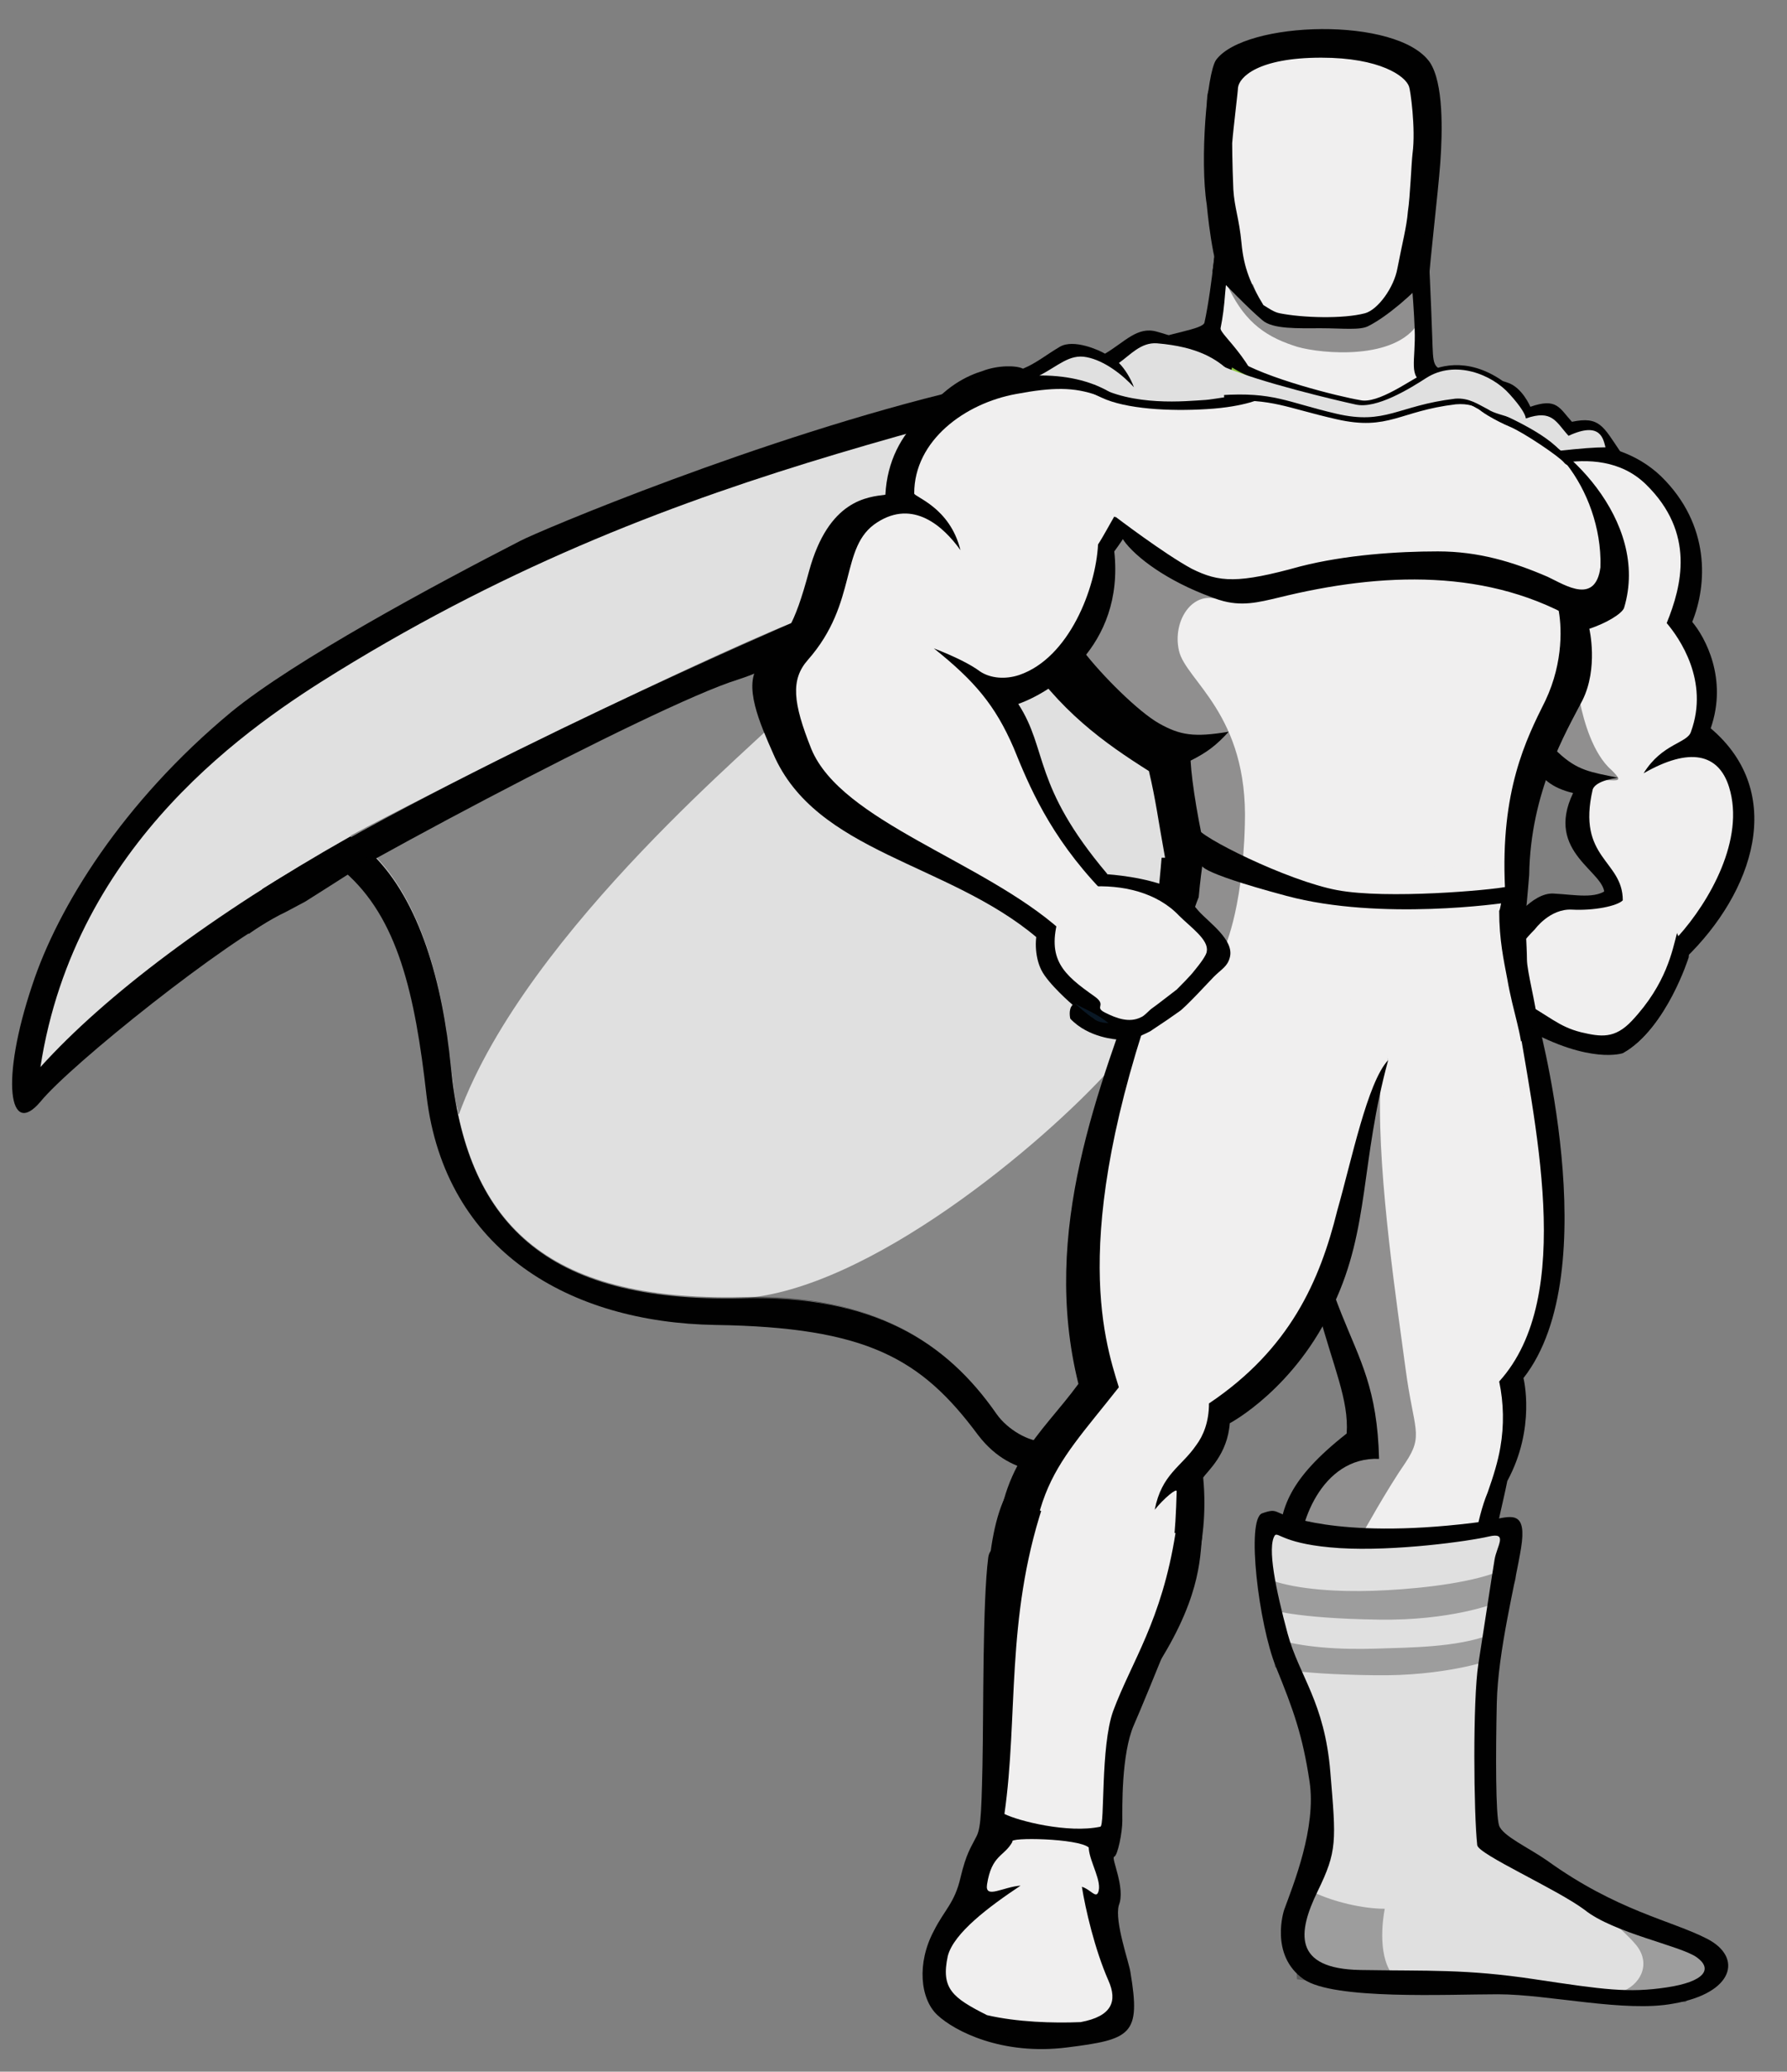
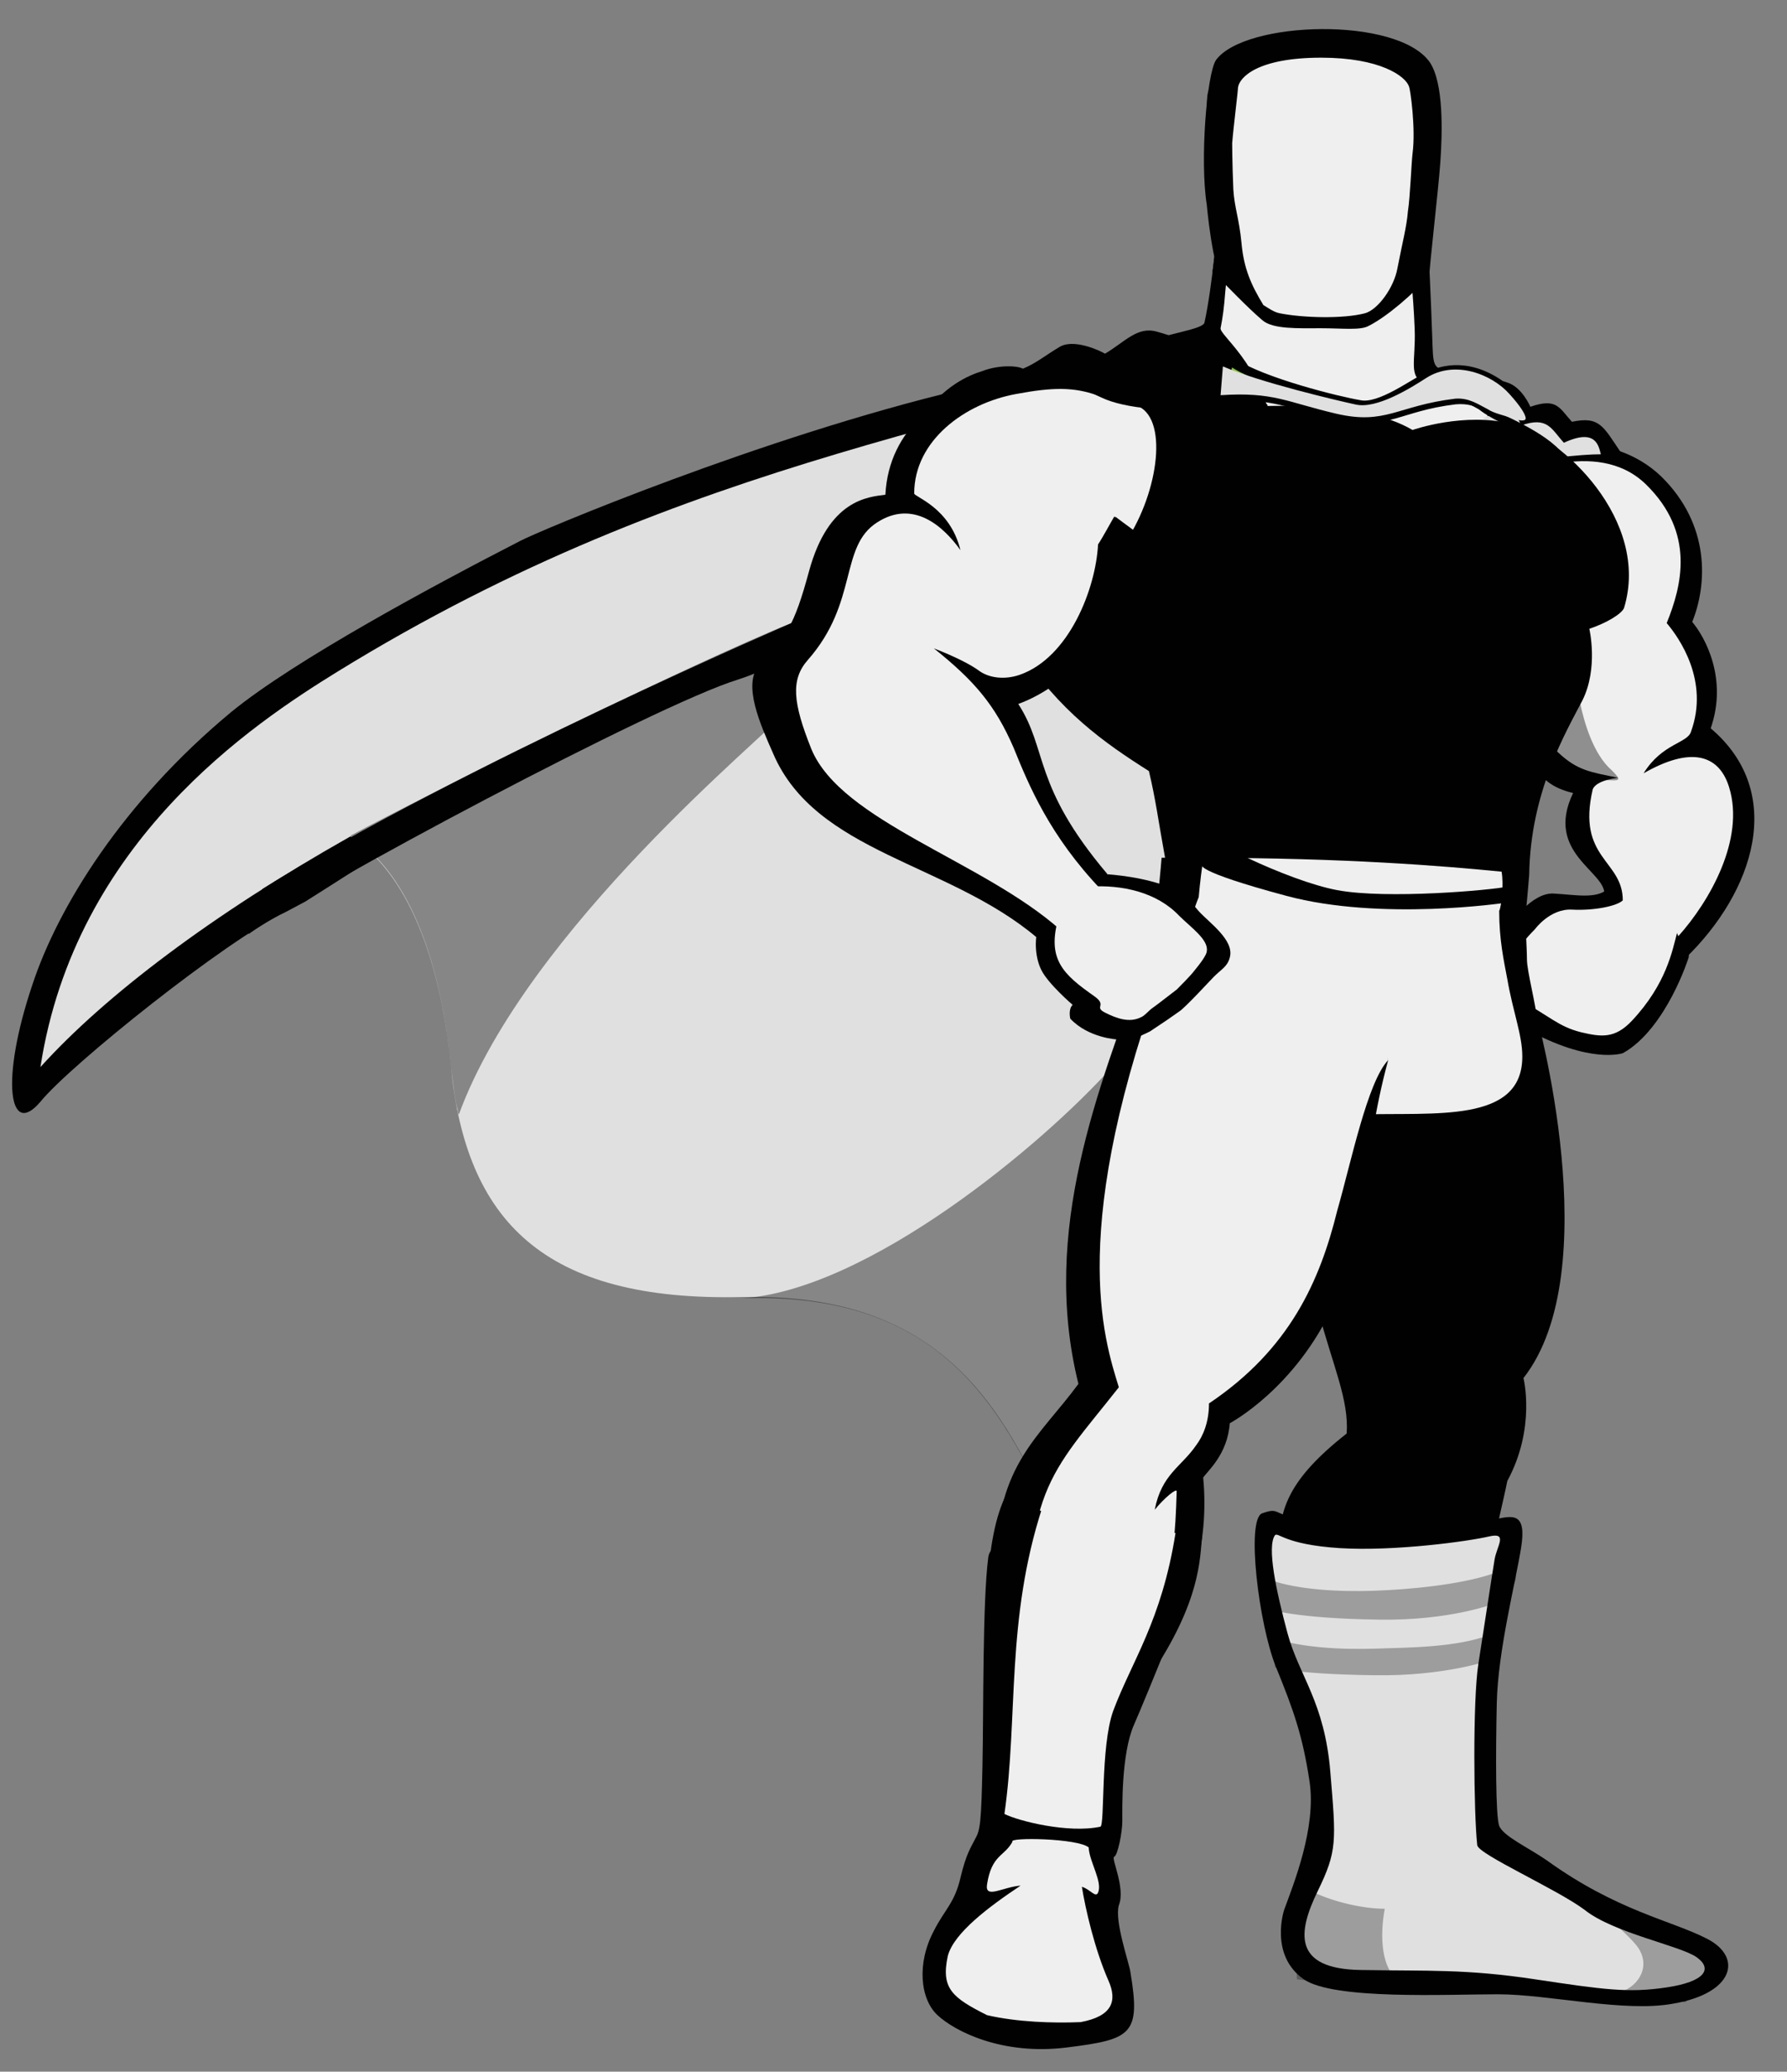
<svg xmlns="http://www.w3.org/2000/svg" version="1.1" id="Layer_1" x="0px" y="0px" viewBox="0 0 2157 2500" style="enable-background:new 0 0 2157 2500;" xml:space="preserve">
  <rect x="0" y="0" width="2157" height="2500" fill="#808080" stroke="none" />
  <style type="text/css">
	.st0{fill:#010101;}
	.st1{fill:#E0E0E0;}
	.st2{fill:#F0EFEF;}
	.st3{fill:#0A1825;}
	.st4{opacity:0.3;fill:#010101;enable-background:new    ;}
	.st5{fill:none;}
	.st6{opacity:0.4;fill:#010101;enable-background:new    ;}
	.st7{fill:#8AC640;stroke:#010101;stroke-width:10.864;stroke-linejoin:round;stroke-miterlimit:68.498;}
</style>
  <path class="st0" d="M344.6,1100.7c-71.2,33.5-259.5,184.2-295.8,228.8c-37.7,44.6-48.8-25.1-9.8-140.9  c30.7-93.5,108.8-220.4,240-329.3c76.7-62.8,245.6-153.5,348.8-206.5c20.9-11.2,291.6-125.6,533-182.8c20.9-5.6-25.1,34.9-32.1,57.2  c-36.3,106-760.4,560.9-760.4,560.9L344.6,1100.7z M1364.5,2380.1c12.6,75.3,1.4,80.9-76.7,90.7c-78.1,9.8-135.3-19.5-156.3-39.1  c-20.9-19.5-25.1-62.8-4.2-101.8c12.6-25.1,25.1-33.5,32.1-64.2c7-29.3,12.6-36.3,18.1-47.4c5.6-9.8,7-19.5,8.4-87.9  c1.4-68.4,0-196.7,7-251.1c7-55.8,248.4,25.1,248.4,25.1s-57.2,142.3-72.6,177.2c-15.4,34.9-14,101.8-14,115.8s-5.6,41.9-9.8,43.2  c-4.2,1.4,14,37.7,5.6,58.6C1345,2318.7,1363.1,2369,1364.5,2380.1L1364.5,2380.1z M1456.6,246.8c-8.4-53,0-157.7,11.2-174.4  c34.9-47.4,219-53,258.1,2.8c16.7,25.1,15.3,83.7,12.6,121.4c-2.8,37.7-12.6,118.6-14,145.1c-1.4,19.5-203.7,50.2-248.3-2.8  C1463.6,325,1456.6,246.8,1456.6,246.8L1456.6,246.8z M1866.8,2244.8c85.1,61.4,150.7,72.6,193.9,94.9  c43.2,22.3,32.1,65.6-40.5,78.1c-58.6,11.2-150.7-11.2-212.1-11.2c-61.4,0-198.1,7-234.4-18.1c-41.9-29.3-23.7-83.7-23.7-83.7  c11.2-30.7,39.1-99.1,30.7-154.9c-8.4-55.8-19.5-86.5-40.5-138.1c-20.9-51.6-36.3-178.6-16.7-185.6c19.5-7,13.9,0,39.1,5.6  c25.1,5.6,53,14,107.4,14c54.4,0,114.4-8.4,135.3-12.6c20.9-4.2,37.7-8.4,30.7,34.9c-7,43.2-27.9,124.2-29.3,187  c-1.4,62.8-1.4,135.3,2.8,147.9C1813.8,2215.5,1844.5,2229.4,1866.8,2244.8L1866.8,2244.8z" />
  <path class="st1" d="M1568.2,386.4c-153.5,132.6-450.7,168.8-891.5,339c-113,43.2-414.4,173-486.9,308.3  c244.2-140.9,334.9,53,354.4,252.5c18.1,187,111.6,284.6,351.6,279c247-5.6,322.3,138.1,390.7,307  c132.5-646,344.6-771.6,481.3-881.8C2057.9,754.7,1700.8,338.9,1568.2,386.4L1568.2,386.4z" />
  <path class="st1" d="M1568.2,386.4C1199.9,514.7,835.7,546.8,407.4,810.5c-101.8,62.8-316.7,205.1-358.6,477.2  c156.3-173,517.6-390.7,959.9-528.8c223.2-69.8,386.5-115.8,584.6-192.5C1579.4,477,1579.4,442.2,1568.2,386.4L1568.2,386.4z" />
  <path class="st0" d="M2038.4,1150.9c0,0-26.5,90.7-79.5,120c0,0-39.1,14-117.2-29.3c-22.3-12.6-39.1-55.8-37.7-69.8  c1.4-33.5,22.3-48.8,22.3-48.8s22.3-37.7,48.8-36.3c26.5,1.4,71.2,5.6,85.1-7C1972.8,1065.8,2041.2,1104.9,2038.4,1150.9  L2038.4,1150.9z M1469.2,273.3c0,0-5.6,71.2-15.3,115.8c-1.4,8.4-43.2,12.6-74,25.1c58.6,167.4,411.6,166,457.6,83.7  c-22.3-15.3-67-39.1-87.9-47.4c-20.9-8.4-19.5-7-20.9-46c-1.4-39.1-4.2-111.6-7-131.2C1718.9,253.8,1502.6,253.8,1469.2,273.3  L1469.2,273.3z" />
  <path class="st2" d="M1483.1,273.3c0,0,0,40.5-4.2,79.5c-1.4,18.1-2.8,29.3-5.6,43.2c-1.4,8.4,47.4,41.9,61.4,115.8  c67,149.3,221.8,75.3,286,4.2c-22.3-15.4-58.6-36.3-100.5-53c-20.9-8.4-11.2-26.5-12.6-65.6c-1.4-39.1-7-96.3-9.8-117.2  C1695.2,259.4,1516.6,253.8,1483.1,273.3L1483.1,273.3z" />
  <g>
    <path class="st0" d="M1469.2,273.3c0,0-1.4,25.1-5.6,54.4c18.1,18.1,41.9,43.2,60,58.6c12.6,11.2,43.2,9.8,71.2,9.8   c25.1,0,47.4,2.8,57.2-2.8c22.3-11.2,54.4-39.1,72.6-60c-1.4-25.1-2.8-48.8-4.2-60C1718.9,253.8,1502.6,253.8,1469.2,273.3z" />
    <path class="st0" d="M1596.1,379.4c-16.7,0-36.3-1.4-51.6-4.2c-7-1.4-14-5.6-19.5-8.4c-9.8-7-19.5-15.3-30.7-23.7   c-22.3-16.7-23.7-26.5-23.7-30.7c9.8-87.9-2.8-161.8-2.8-161.8s-9.8-37.7,43.2-47.4c53-9.8,85.1-11.2,85.1-11.2s33.5,0,85.1,11.2   c53,9.8,43.2,47.4,43.2,47.4s-12.6,73.9-2.8,161.8c0,4.2-1.4,13.9-23.7,30.7c-19.5,14-34.9,29.3-50.2,32.1   C1632.4,378,1612.9,379.4,1596.1,379.4z" />
    <path class="st0" d="M1596.1,55.7c-92.1,0-110.2,25.1-136.7,53c-5.6,7-1.4,48.8,8.4,138.1h12.6c0,0-8.4-25.1-7-54.4   c1.4-29.3,7-27.9,2.8-34.9c-5.6-8.4-16.7-22.3,8.4-36.3c25.1-14,64.2,11.2,111.6,12.6c47.4-1.4,87.9-26.5,113-12.6   c25.1,13.9,14,27.9,8.4,36.3c-5.6,8.4,1.4,5.6,2.8,34.9c1.4,29.3-7,54.4-7,54.4h12.6c8.4-89.3,14-128.4,9.8-135.3   C1711.9,80.8,1688.2,57.1,1596.1,55.7z M2038.4,1155.1c0,0-26.5,85.1-78.1,114.4c-11.2-5.6-9.8-13.9-19.5-26.5   c-2.8-4.2-12.6-7-16.7-11.2c-4.2-4.2-2.8-11.2-9.8-16.7c-5.6-5.6-9.8-1.4-15.4-5.6c-5.6-5.6-7-12.6-11.2-16.7   c-2.8-2.8-14-4.2-16.7-7c-7-7-68.4-19.5-65.6-33.5c5.6-20.9,16.7-36.3,16.7-36.3s26.5-39.1,53-37.7c26.5,1.4,51.6,7,65.6-5.6   C1956.1,1058.8,2042.6,1110.5,2038.4,1155.1L2038.4,1155.1z" />
    <path class="st0" d="M1857,538.4c0,0,87.9-20.9,147.9,36.3c60,58.6,55.8,131.1,37.7,175.8c15.3,18.1,43.2,68.4,22.3,128.4   c92.1,78.1,51.6,198.1-30.7,277.6c0,0-19.5-72.6-97.7-76.7c2.8-27.9-72.6-50.2-37.7-122.8c-53-12.6-51.6-48.8-60-93.5   C1831.9,818.9,1857,538.4,1857,538.4L1857,538.4z" />
  </g>
  <path class="st2" d="M1824.9,577.5c0,0,101.8-51.6,161.8,7c60,58.6,43.2,122.8,25.1,167.4c15.3,18.1,51.6,69.8,29.3,131.1  c-4.2,14-34.9,14-57.2,50.2c55.8-32.1,90.7-23.7,103.2,16.7c19.5,62.8-23.7,138.1-61.4,180c0-1.4-1.4-2.8-1.4-4.2  c-5.6,20.9-12.6,61.4-54.4,106c-20.9,22.3-37.7,19.5-61.4,14c-27.9-7-37.7-19.5-76.7-40.5c-22.3-12.6-9.8-27.9-9.8-40.5  c0-2.8,2.8-7,7-12.6c2.8-7,11.2-18.1,23.7-30.7c0,0,18.1-25.1,44.7-23.7c26.5,1.4,54.4-4.2,61.4-11.2c0-48.8-55.8-50.2-36.3-133.9  c1.4-4.2,8.4-11.2,30.7-14c-33.5-7-48.8-8.4-72.6-30.7c-16.7-15.3-29.3-34.9-33.5-60C1838.9,804.9,1824.9,577.5,1824.9,577.5  L1824.9,577.5z" />
  <path class="st0" d="M1530.5,489.6c-8.4-11.2-51.6-67-133.9-89.3c-23.7-7-39.1,12.6-62.8,26.5c-7-4.2-37.7-18.1-54.4-8.4  c-16.7,9.8-27.9,19.5-44.6,26.5c-8.4-4.2-30.7-4.2-48.8,2.8c-18.1,5.6-46,18.1-72.6,54.4c-16.7,60,295.8,15.3,295.8,15.3  L1530.5,489.6z" />
-   <path class="st1" d="M1533.3,489.6c-44.7-15.4-37.7-67-136.7-75.3c-19.5-1.4-32.1,13.9-46,23.7c7,7,14,18.1,18.1,29.3  c-12.6-13.9-34.9-32.1-57.2-36.3c-20.9-4.2-34.9,11.2-57.2,22.3c4.2,4.2,8.4,11.2,13.9,19.5c-19.5-12.6-33.5-16.7-60-7  c-18.1,5.6-53,20.9-79.5,58.6c-16.7,60,281.8-7,281.8-7L1533.3,489.6z" />
  <path class="st0" d="M1795.6,511.9c0,0,0-15.4-1.4-29.3c0-2.8-11.2-9.8-11.2-12.6l-2.8-2.8c0,0,22.3-12.6,39.1-5.6  c18.1,5.6,27.9,29.3,27.9,29.3c32.1-11.2,34.9,1.4,50.2,18.1c33.5-7,37.7,5.6,58.6,36.3c0,0-25.1-4.2-73.9,4.2  C1834.7,556.6,1795.6,510.5,1795.6,511.9L1795.6,511.9z" />
-   <path class="st1" d="M1790.1,505c0,0,8.4-7,5.6-8.4c15.3-8.4,36.3-18.1,46,8.4c32.1-11.2,36.3,4.2,51.6,20.9  c39.1-18.1,41.9,4.2,44.6,13.9c-12.6,0-30.7,1.4-55.8,4.2C1834.7,551,1788.7,503.6,1790.1,505z" />
+   <path class="st1" d="M1790.1,505c15.3-8.4,36.3-18.1,46,8.4c32.1-11.2,36.3,4.2,51.6,20.9  c39.1-18.1,41.9,4.2,44.6,13.9c-12.6,0-30.7,1.4-55.8,4.2C1834.7,551,1788.7,503.6,1790.1,505z" />
  <path class="st0" d="M1315.7,470.1c0,0,79.5,27.9,146.5,23.7c67-5.6,181.4-11.2,242.8,25.1c0,0,62.8-22.3,121.4-7  c58.6,15.3,166,115.8,133.9,221.8c-2.8,7-20.9,18.1-41.9,25.1c0,0,11.2,47.4-8.4,86.5c-19.5,37.7-62.8,110.2-64.2,210.7  c-1.4,16.7-4.2,51.6-7,68.4c-108.8-4.2-276.3-44.6-440.9-41.9c1.4-18.1,2.8-29.3,4.2-47.4h4.2c-8.4-46-11.2-69.8-19.5-104.6  c-53-33.5-108.8-72.5-156.3-146.5C1184.5,710,1315.7,470.1,1315.7,470.1L1315.7,470.1z M1854.2,1223.5c0,0,86.5,309.7-15.3,439.5  c0,0,15.3,60-19.5,124.2c-5.6,27.9-12.6,53-16.7,80.9c-18.1,115.8-48.8,164.6-57.2,350.2l-83.7-1.4c0,0-9.8-133.9-39.1-205.1  c-16.7-40.5-82.3-94.9-79.5-149.3c2.8-41.9,11.2-76.7,82.3-132.6c5.6-80.9-75.3-157.7-62.8-459L1854.2,1223.5z" />
-   <path class="st2" d="M1829.1,1210.9c22.3,142.3,73.9,353-19.5,456.2c5.5,26.2,6,53.2,1.4,79.5c-2.8,16.7-8.4,34.9-15.3,54.4  c-14,33.5-19.5,82.3-23.7,111.6c-18.1,115.8-18.1,121.4-26.5,307l-83.7-1.4c0,0-9.8-133.9-39.1-205.1  c-16.7-40.5-51.6-75.3-54.4-129.8c-2.8-41.9,26.5-125.6,96.3-122.8c-4.2-168.8-82.3-135.3-103.2-486.9L1829.1,1210.9z M1315.7,470.1  c0,0,30.7,9.8,64.2,12.6c33.5,2.8,69.8,0,101.8-1.4c67-5.6,161.8-12.6,224.6,23.7c0,0,34.9-11.2,72.6-8.4  c16.7,1.4,33.5,15.4,53,20.9c61.4,15.3,120,117.2,93.5,209.3c-2.8,7-22.3,0-44.6,7c4.2,19.5,7,64.2-15.4,111.6  c-23.7,47.4-54.4,108.8-48.8,226c-146.5-7-212.1-16.7-357.2-23.7c-12.6-51.6-20.9-103.2-22.3-129.8c19.5-9.8,30.7-18.1,46-34.9  c-41.9,7-58.6,4.2-83.7-9.8c-25.1-14-69.8-58.6-92.1-87.9c-2.8-2.8-18.1,43.2-53,44.6c-12.6-18.1,40.5-69.8,30.7-89.3  C1250.1,669.6,1315.7,470.1,1315.7,470.1L1315.7,470.1z" />
  <path class="st0" d="M1840.3,1095.1c0,0,2.8,50.2,2.8,62.8c0,14,11.2,55.8,12.6,75.3c-15.3,26.5-82.3,86.5-203.7,108.8  c-120,25.1-279-163.2-279-163.2c4.2-18.1,18.1-71.2,27.9-99.1c1.4-2.8,4.2-9.8,4.2-12.6C1417.5,1049.1,1840.3,1095.1,1840.3,1095.1z  " />
  <path class="st2" d="M1809.6,1099.3c0,34.9,5.6,60,9.8,82.3c7,40.5,18.1,67,18.1,93.5c0,80.9-106,67-195.3,69.8  c-120,25.1-221.8-163.2-221.8-163.2c8.4-32.1,14-68.4,26.5-99.1c1.4-16.7,4.2-37.7,5.6-47.4c170.2,0,290.2,9.8,360,16.7  C1815.2,1067.2,1812.4,1093.7,1809.6,1099.3L1809.6,1099.3z" />
  <path class="st0" d="M1675.6,1279.3c0,0-73.9-164.6-295.8-115.8c-53,149.3-124.2,320.9-78.1,506.5c-46,62.8-99.1,97.7-99.1,213.5  c0,115.8,5.6,135.3,5.6,135.3l163.2,8.4c0,0,53-68.4,73.9-142.3c5.6-20.9,11.2-58.6,7-101.8c5.6-8.4,29.3-27.9,32.1-65.6  c0,0,79.5-41.9,125.6-143.7C1653.3,1481.6,1642.2,1402.1,1675.6,1279.3L1675.6,1279.3z" />
  <path class="st2" d="M1675.6,1279.3c-4.2-15.3-60-166-266.5-121.4c-121.4,323.7-76.7,457.6-58.6,516.2  c-82.3,104.6-120,127-103.2,339h108.8c50.2-79.5,61.4-108.8,64.2-213.5c0-4.2-15.3,8.4-26.5,22.3c8.4-43.2,32.1-51.6,50.2-78.1  c8.4-11.2,15.3-27.9,15.3-50.2c97.7-65.6,133.9-147.9,154.9-233C1631,1402.1,1650.5,1305.8,1675.6,1279.3L1675.6,1279.3z" />
  <g>
    <path class="st0" d="M1331,1054.7c0,0,37.7,1.4,71.2,12.6c32.1,11.2,32.1,18.1,44.6,32.1c12.6,14,43.2,34.9,37.7,55.8   c-2.8,11.2-9.8,14-19.5,23.7c-4.2,4.2-34.9,37.7-41.9,41.9c-4.2,2.8-9.8,7-14,9.8l-20.9,14c-14,7-23.7,11.2-39.1,9.8   c0,0-34.9-1.4-57.2-25.1c0,0-2.8-11.2,2.8-16.7c0,0-29.3-25.1-37.7-41.9c-8.4-16.7-8.4-40.5-2.8-53   C1257.1,1104.9,1311.5,1070,1331,1054.7L1331,1054.7z M1365.9,2412.2l-4.2,34.9c0,0-12.6,15.3-106,14c-94.9-1.4-120-30.7-128.4-46   l-5.6-36.3c0,0,18.1-26.5,22.3-26.5c30.7,2.8,135.3,44.6,207.9,55.8C1358.9,2408,1360.3,2410.8,1365.9,2412.2L1365.9,2412.2z    M1568.2,2341.1c0,15.3-1.4,15.3-1.4,30.7c16.7,12.6,58.6,19.5,138.1,18.1c115.8-2.8,223.2,34.9,354.4,12.6l1.4-25.1l-12.6-1.4   l-464.6-37.7L1568.2,2341.1z" />
    <path class="st0" d="M1670.1,2389.9h34.9c75.3-2.8,146.5,14,223.2,18.1c40.5-1.4,90.7-11.2,86.5-40.5l-396.2-33.5   C1594.7,2360.6,1612.9,2382.9,1670.1,2389.9L1670.1,2389.9z M1215.2,1802.5c12.6,8.4,97.7,58.6,235.8,51.6   c-2.8,26.5-1.4,78.1-62.8,168.8c-30.7,44.6-57.2,122.8-62.8,221.8c1.4,22.3,14,41.9-2.8,71.2c5.6,18.1,27.9,54.4,39.1,76.7   c11.2,22.3,16.7,47.4-57.2,48.8c-75.3,1.4-196.7-7-180-65.6c8.4-30.7,32.1-62.8,34.9-75.3c2.8-12.6,2.8-50.2,26.5-75.3   c20.9-69.8,14-136.7,9.8-199.5C1188.7,1960.2,1187.3,1855.5,1215.2,1802.5L1215.2,1802.5z M1345,665.4   c99.1-132.6,15.3-238.6-143.7-206.5c-64.2,12.6-128.4,57.2-132.6,138.1c-20.9,2.8-68.4,5.6-92.1,92.1c-18.1,67-27.9,79.5-60,113   c-20.9,23.7,1.4,72.6,16.7,107.4c51.6,120,210.7,131.1,318.1,221.8c36.3-9.8,73.9-50.2,85.1-76.7   c-90.7-107.4-71.2-149.3-107.4-205.1C1268.2,835.6,1357.5,781.2,1345,665.4L1345,665.4z" />
  </g>
  <path class="st2" d="M1325.4,657c5.6-8.4,15.3-26.5,19.5-33.5c1.4-1.4,16.7,25.1,18.1,23.7c37.7-61.4,47.4-150.7,4.2-159.1  c-9.8-1.4-27.9-5.6-43.2-11.2c-27.9-9.8-53-9.8-97.7-1.4c-61.4,11.2-122.8,55.8-122.8,120c0,4.2,43.2,16.7,55.8,68.4  c-20.9-29.3-57.2-61.4-100.5-33.5c-46,29.3-22.3,96.3-83.7,166c-20.9,23.7-18.1,51.6,4.2,107.4c36.3,87.9,207.9,135.3,301.4,219  c22.3-9.8,37.7-32.1,48.8-48.8c-62.8-65.6-87.9-127-106-171.6c-22.3-51.6-47.4-80.9-96.3-120c25.1,9.8,44.7,19.5,55.8,27.9  c12.6,8.4,30.7,9.8,47.4,4.2C1290.6,793.8,1322.7,710,1325.4,657L1325.4,657z" />
  <path class="st0" d="M1932.4,679.4c-4.2,53-43.2,26.5-64.2,16.7c-41.9-18.1-83.7-30.7-132.6-30.7s-111.6,4.2-166,18.1  c-75.3,20.9-97.7,19.5-131.2,2.8c-33.5-18.1-92.1-62.8-92.1-62.8s-1.4,14,12.6,32.1c18.1,22.3,58.6,50.2,113,68.4  c26.5,8.4,47.4,2.8,71.2-2.8c124.2-30.7,255.3-36.3,365.5,30.7c5.6,2.8,25.1-5.6,33.5-18.1C1953.3,715.6,1932.4,679.4,1932.4,679.4z  " />
-   <path class="st3" d="M1297.5,1210.9c11.2,7,25.1,11.2,40.5,23.7c0,0-12.6,0-18.1-5.6C1312.9,1224.9,1298.9,1212.3,1297.5,1210.9z" />
  <path class="st2" d="M1700.8,104.5c-4.2-12.6-34.9-34.9-106-34.9c-76.7,0-99.1,23.7-100.5,36.3c0,4.2-5.6,48.8-7,67  c0,0,0,22.3,1.4,55.8c1.4,22.3,7,34.9,9.8,64.2c2.8,30.7,11.2,50.2,26.5,75.3c7,4.2,12.6,8.4,19.5,9.8c27.9,5.6,76.7,7,103.2,0  c15.3-4.2,34.9-30.7,39.1-54.4c5.6-29.3,11.2-50.2,12.6-68.4c2.8-18.1,4.2-58.6,5.6-69.8C1709.1,154.8,1702.2,107.3,1700.8,104.5  L1700.8,104.5z" />
  <path class="st0" d="M1554.3,1829c0,0,74,32.1,256.7,4.2c0,0-51.6,259.5-27.9,389.3c0,0,23.7,33.5,199.5,97.7  c0,0,78.1,19.5,75.3,58.6c0,0,2.8,8.4-92.1,5.6c-94.9-2.8-184.2-19.5-247-19.5c-62.8,0-129.8,2.8-140.9-15.3  c-12.6-16.7,2.8-60,20.9-85.1c19.5-26.5,14-46,12.6-93.5C1607.3,2046.7,1512.4,1918.3,1554.3,1829L1554.3,1829z" />
  <path class="st1" d="M1538.9,1852.7c-9.8,14,1.4,67,15.3,118.6c14,51.6,44.7,82.3,51.6,167.4c7,83.7,8.4,94.9-15.4,143.7  c-23.7,48.8-30.7,93.5,51.6,94.9s127-1.4,210.7,11.2c83.7,12.6,113,16.7,159.1,9.8s55.8-22.3,36.3-36.3  c-19.5-14-100.5-29.3-135.3-57.2c-33.5-25.1-128.4-67-129.7-78.1c-4.2-37.7-5.6-174.4,1.4-219c7-44.7,16.7-108.8,19.5-125.6  c2.8-16.7,16.7-33.5-7-27.9c-23.7,5.6-113,18.1-180,14C1550.1,1863.9,1543.1,1848.5,1538.9,1852.7L1538.9,1852.7z" />
  <path class="st4" d="M1586.4,2283.9c23.7,11.2,58.6,19.5,85.1,19.5c0,0-9.8,46,5.6,73.9c15.3,27.9-111.6,11.2-111.6,11.2l-5.6-99.1  L1586.4,2283.9z M1956.1,2403.8c22.3-7,37.7-32.1,19.5-55.8c-19.5-23.7-36.3-27.9-11.2-29.3c25.1-1.4,117.2,54.4,117.2,54.4  l-47.4,43.2L1956.1,2403.8z M1534.7,1907.1c32.1,11.2,80.9,14,122.8,12.6c41.9-1.4,104.6-7,145.1-20.9c40.5-14,23.7,15.3,23.7,15.3  L1804,1935c0,0-53,20.9-139.5,19.5c-101.8-1.4-132.6-12.6-132.6-12.6L1534.7,1907.1z M1537.5,1976.9c32.1,11.2,80.9,14,122.8,12.6  c41.9-1.4,97.7-1.4,138.1-16.7c16.7-5.6,7,18.1,7,18.1l-7,12.6c0,0-54.4,19.5-139.5,18.1c-101.8-1.4-120-9.8-120-9.8L1537.5,1976.9z  " />
  <path class="st5" d="M1554.3,1829c0,0,121.4,43.2,258.1,14c0,0-53,249.7-29.3,378.1c0,0,23.7,33.5,199.5,97.7  c0,0,78.1,19.5,75.3,58.6c0,0,2.8,8.4-92.1,5.6c-94.9-2.8-184.2-19.5-247-19.5c-62.8,0-129.8,2.8-140.9-15.3  c-12.6-16.7,2.8-60,20.9-85.1c19.5-26.5,14-46,12.6-93.5C1607.3,2046.7,1512.4,1918.3,1554.3,1829L1554.3,1829z" />
  <path class="st5" d="M1554.3,1829c0,0,121.4,41.9,258.1,12.6c0,0-53,251.1-29.3,379.5c0,0,23.7,33.5,199.5,97.7  c0,0,78.1,19.5,75.3,58.6c0,0,2.8,8.4-92.1,5.6c-94.9-2.8-185.6-29.3-247-19.5c-65.6,11.2-129.8,7-140.9-15.3  c-9.8-18.1,2.8-60,20.9-85.1c19.5-26.5,14-46,12.6-93.5C1607.3,2046.7,1512.4,1918.3,1554.3,1829L1554.3,1829z" />
  <path class="st0" d="M1445.4,998.9c0,9.8,108.8,64.2,168.8,75.3c60,11.2,185.6,0,205.1-4.2l-2.8,19.5c0,0-149.3,22.3-263.7-8.4  c-114.4-30.7-101.8-37.7-101.8-37.7L1445.4,998.9z" />
  <path class="st2" d="M1212.4,2189c16.7,8.4,76.7,23.7,115.8,15.4c5.6-1.4,0-96.3,15.4-139.5c22.3-60,58.6-108.8,75.3-214.9  c-58.6-5.6-125.6-20.9-160.4-32.1C1213.8,1954.6,1229.2,2071.8,1212.4,2189L1212.4,2189z M1305.9,2276.9c9.8,2.8,16.7,13.9,19.5,7  c5.6-12.6-9.8-36.3-11.2-53v-1.4c-12.6-11.2-97.7-12.6-92.1-7c-9.8,18.1-25.1,15.4-30.7,51.6c-2.8,18.1,19.5,2.8,40.5,1.4  c-37.7,25.1-80.9,57.2-87.9,85.1c-8.4,39.1,5.6,50.2,47.4,71.2c36.3,8.4,79.5,9.8,113,8.4c37.7-7,44.7-25.1,33.5-50.2  C1321.3,2352.2,1310.1,2303.4,1305.9,2276.9L1305.9,2276.9z" />
  <path class="st0" d="M1321.3,464.5c46,26.5,110.2,19.5,133.9,18.1c5.6,0,61.4-9.8,64.2-8.4c5.6,1.4,5.6,5.6,5.6,5.6  s-20.9,11.2-68.4,13.9c-44.6,2.8-97.7,0-127-13.9C1294.8,464.5,1321.3,464.5,1321.3,464.5L1321.3,464.5z M1795.6,491  c8.4,5.6,62.8,26.5,86.5,51.6c20.9,22.3,9.8,20.9,5.6,15.4c-5.6-7-48.8-36.3-65.6-43.2c-16.7-7-37.7-19.5-37.7-22.3  S1795.6,491,1795.6,491L1795.6,491z" />
  <path class="st2" d="M1314.3,1070c40.5-2.8,82.3,7,108.8,34.9c14,14,36.3,29.3,33.5,43.2c0,4.2-8.4,15.4-15.3,23.7  c-4.2,5.6-16.7,18.1-20.9,22.3c-5.6,4.2-25.1,19.5-29.3,22.3c-4.2,2.8-9.8,9.8-14,11.2c-13.9,7-29.3,1.4-43.2-5.6  c-13.9-7,2.8-8.4-12.6-19.5c-37.7-26.5-58.6-44.7-43.2-96.3C1279.4,1096.5,1294.8,1085.4,1314.3,1070L1314.3,1070z" />
  <path class="st6" d="M958.5,750.5c-125.6,50.2-445.1,209.3-535.8,258.1c75.3,47.4,110.2,161.8,121.4,277.6  c1.4,11.2,2.8,20.9,4.2,32.1c1.4,9.8,2.8,16.7,4.2,20.9c0,1.4,0,4.2,1.4,5.6c82.3-224.6,376.7-461.8,387.9-480  c5.6-8.4-7-44.6,12.6-79.5C979.4,740.7,1028.3,721.2,958.5,750.5L958.5,750.5z M1257.1,1803.9c64.2-128.4,65.6-251.1,64.2-394.8  c0-60,43.2-145.1,20.9-121.4c-83.7,93.5-294.4,269.3-446.5,279C1109.2,1559.7,1192.9,1667.2,1257.1,1803.9z" />
  <path class="st0" d="M300,1127.2C379.5,1070,791.1,851,890.1,820.3c99.1-32.1,68.4-69.8,68.4-69.8s-401.8,173-641.8,322.3" />
-   <path class="st6" d="M1471.9,724c-32.1-12.6-57.2,25.1-48.8,61.4c8.4,36.3,83.7,76.7,79.5,209.3c-2.8,108.8-26.5,153.5-26.5,153.5  l-53-67c0,0-8.4-150.7-26.5-173c-18.1-22.3-75.3-62.8-97.7-83.7c-22.3-20.9,25.1-48.8,22.3-87.9c-2.8-37.7,23.7-113,23.7-113  L1471.9,724z M1665.9,1318.4c-2.8,104.6,20.9,259.5,30.7,333.5c9.8,73.9,22.3,79.5,0,113c-22.3,32.1-51.6,85.1-51.6,85.1l-96.3-8.4  c0,0,76.7-97.7,80.9-115.8c4.2-18.1-39.1-156.3-39.1-156.3L1665.9,1318.4z M1480.3,341.7c19.5,43.2,43.2,62.8,80.9,75.3  c22.3,8.4,110.2,19.5,145.1-19.5c15.3-18.1,5.6-67,5.6-67l-79.5,64.2L1525,375.2l-12.6-32.1L1480.3,341.7z" />
  <path class="st7" d="M1488.7,438c36.3,23.7,127,46,152.1,50.2c25.1,5.6,65.6-26.5,85.1-34.9c20.9-9.8,57.2-15.4,99.1,22.3  c4.2,4.2-9.8,22.3-9.8,22.3c-1.4-1.4-9.8-1.4-20.9-7c-11.2-5.6-20.9-9.8-37.7-8.4c-69.8,8.4-80.9,32.1-142.3,18.1  c-61.4-14-76.7-25.1-136.7-22.3" />
  <path class="st1" d="M1476.1,442.2c46,19.5,135.3,40.5,160.4,46c25.1,5.6,65.6-19.5,85.1-32.1c34.9-22.3,79.5-4.2,100.5,19.5  c13.9,15.3,19.5,25.1,19.5,29.3c0,5.6-16.7,0-16.7,0c-9.8-4.2-20.9-5.6-29.3-11.2c-11.2-5.6-22.3-13.9-39.1-12.6  c-69.8,8.4-83.7,32.1-143.7,18.1c-60-14-75.3-26.5-139.5-22.3" />
-   <path class="st0" d="M1259.9,1745.3c-2.8-2.8,2.8-5.6,0-5.6c-18.1,0-43.2-14-57.2-33.5c-60-86.5-147.9-143.7-306.9-139.5  c-238.6,5.6-333.5-92.1-351.6-279c-9.8-101.8-37.7-200.9-94.9-256.7l-33.5,20.9c64.2,55.8,85.1,146.5,99.1,270.7  c22.3,187,173,273.5,348.8,276.3c182.8,2.8,248.3,40.5,316.7,132.6c22.3,29.3,47.4,39.1,67,43.2L1259.9,1745.3z" />
  <path class="st6" d="M1907.3,848.2c4.2,20.9,15.3,61.4,37.7,80.9c9.8,9.8,11.2,12.6,2.8,12.6c-8.4,0-69.8-2.8-69.8-2.8l-16.7-29.3  L1907.3,848.2z" />
</svg>